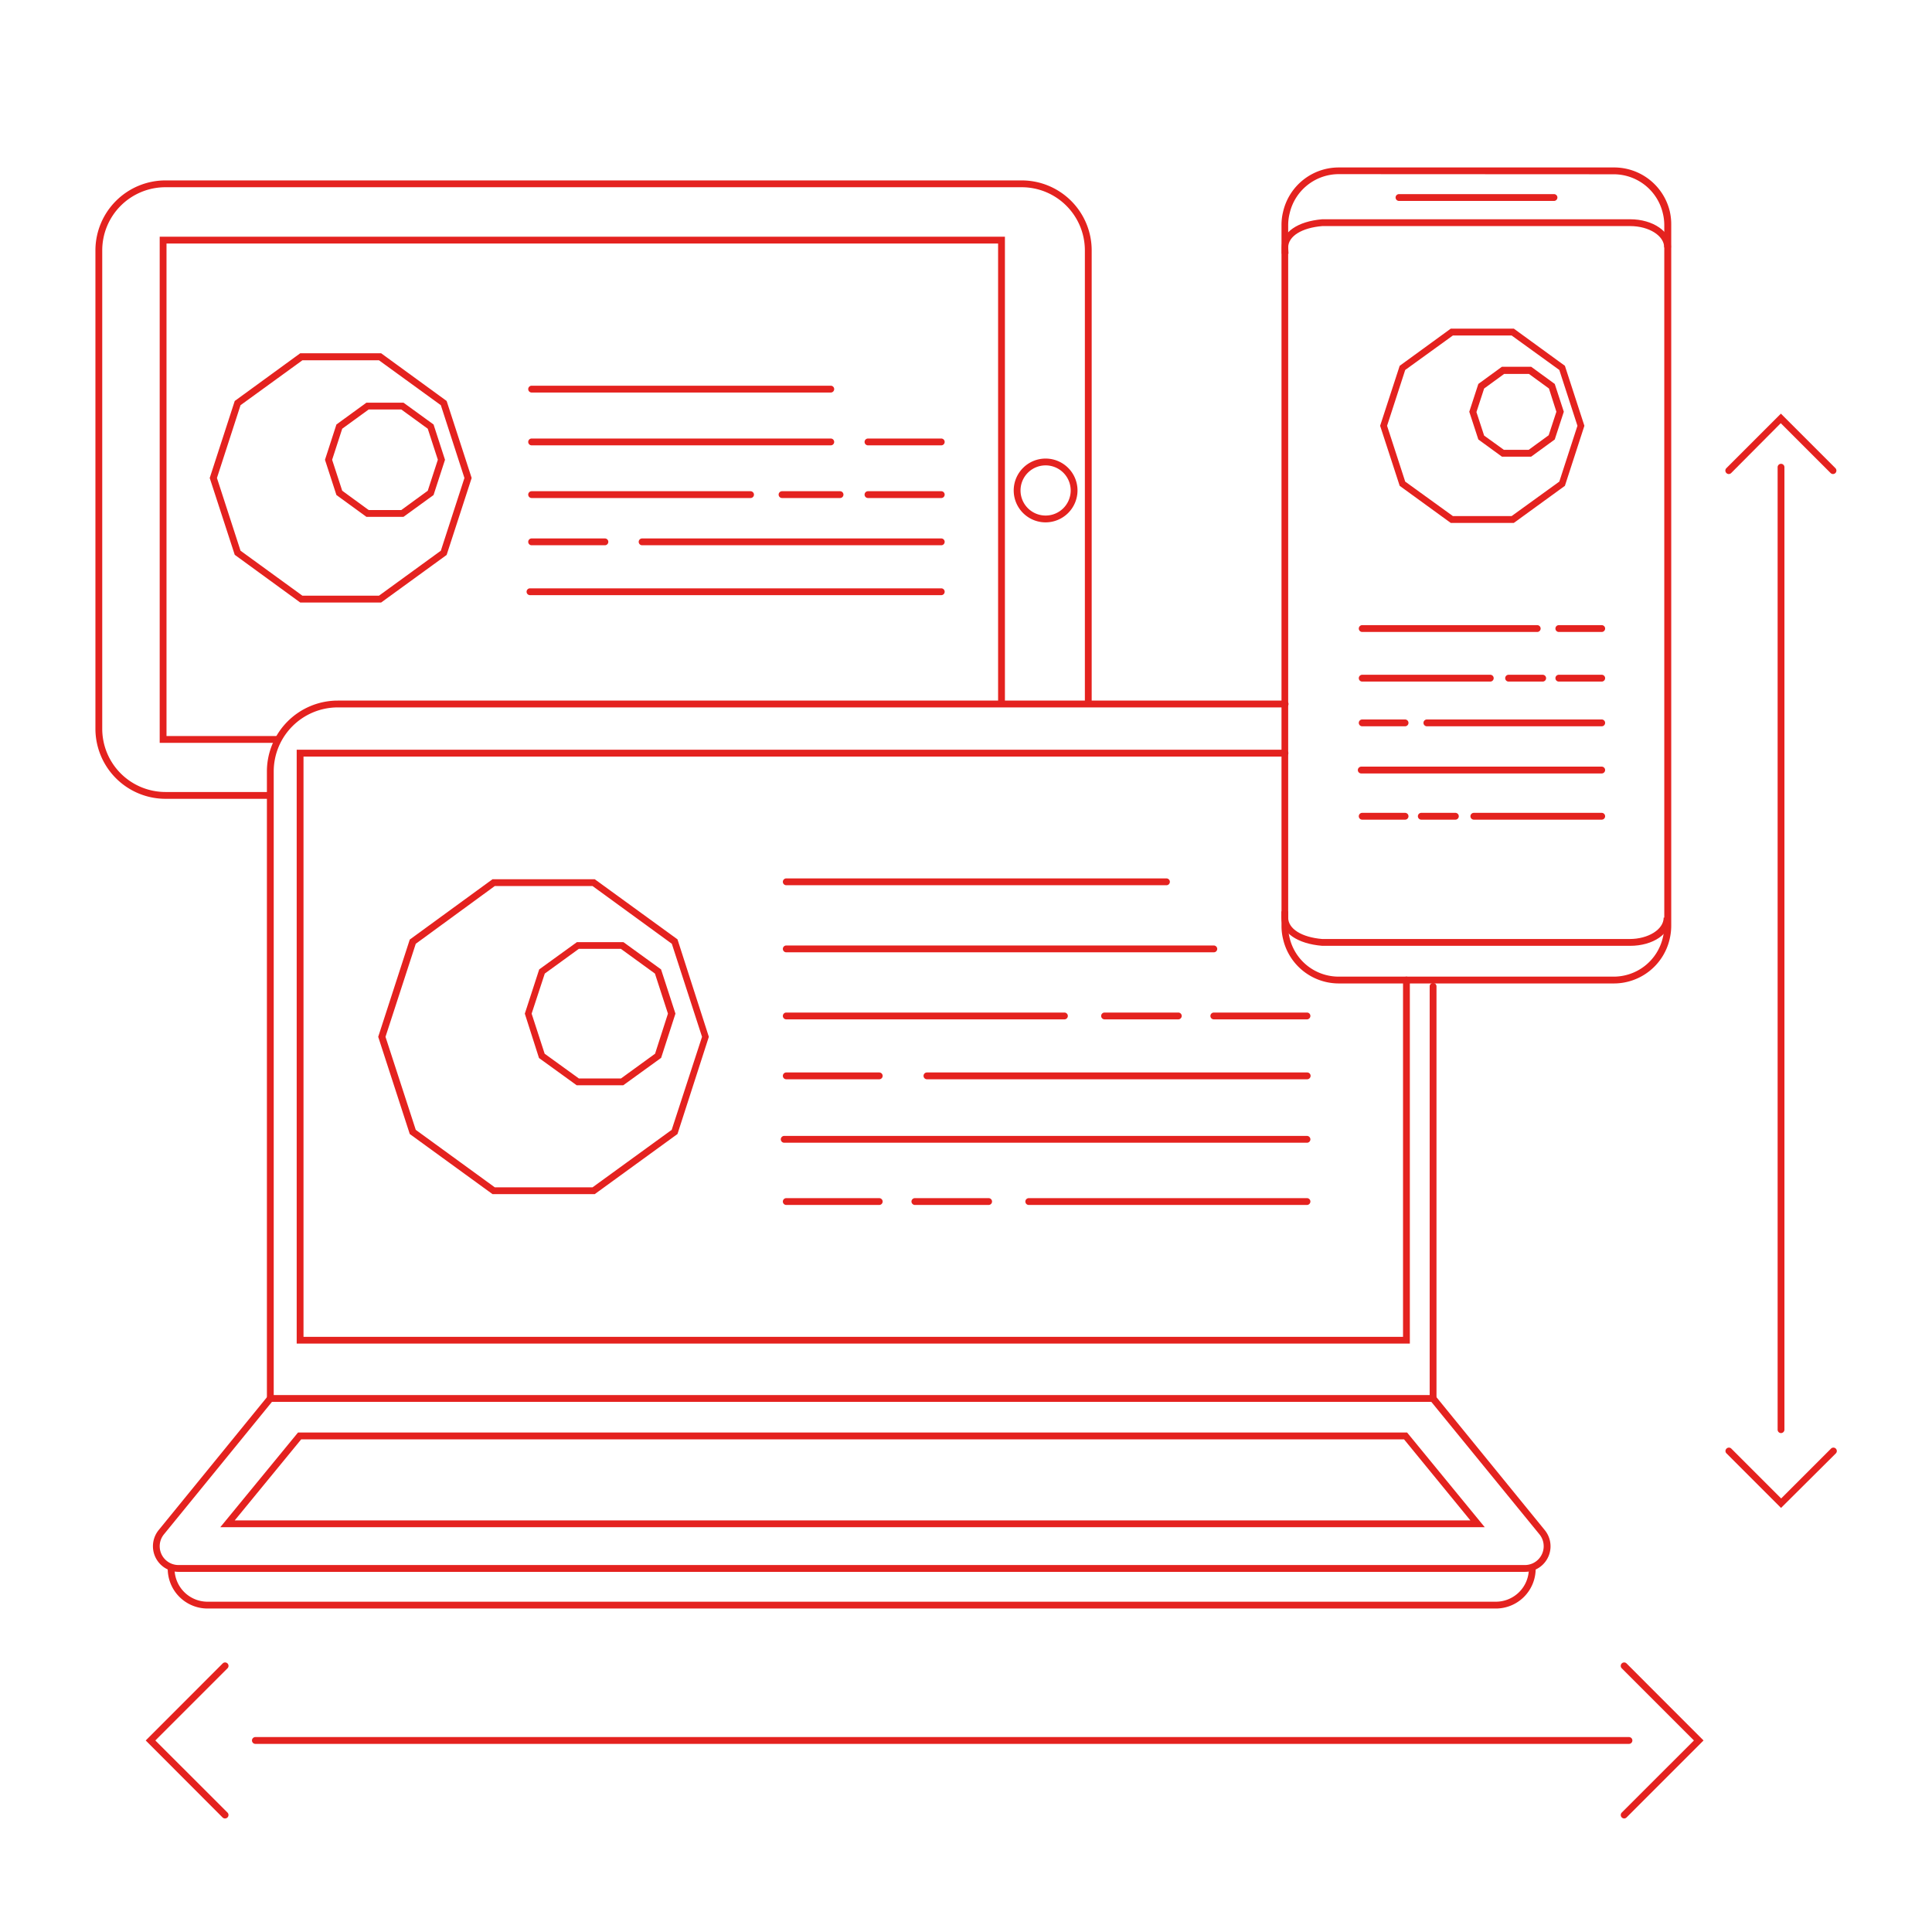
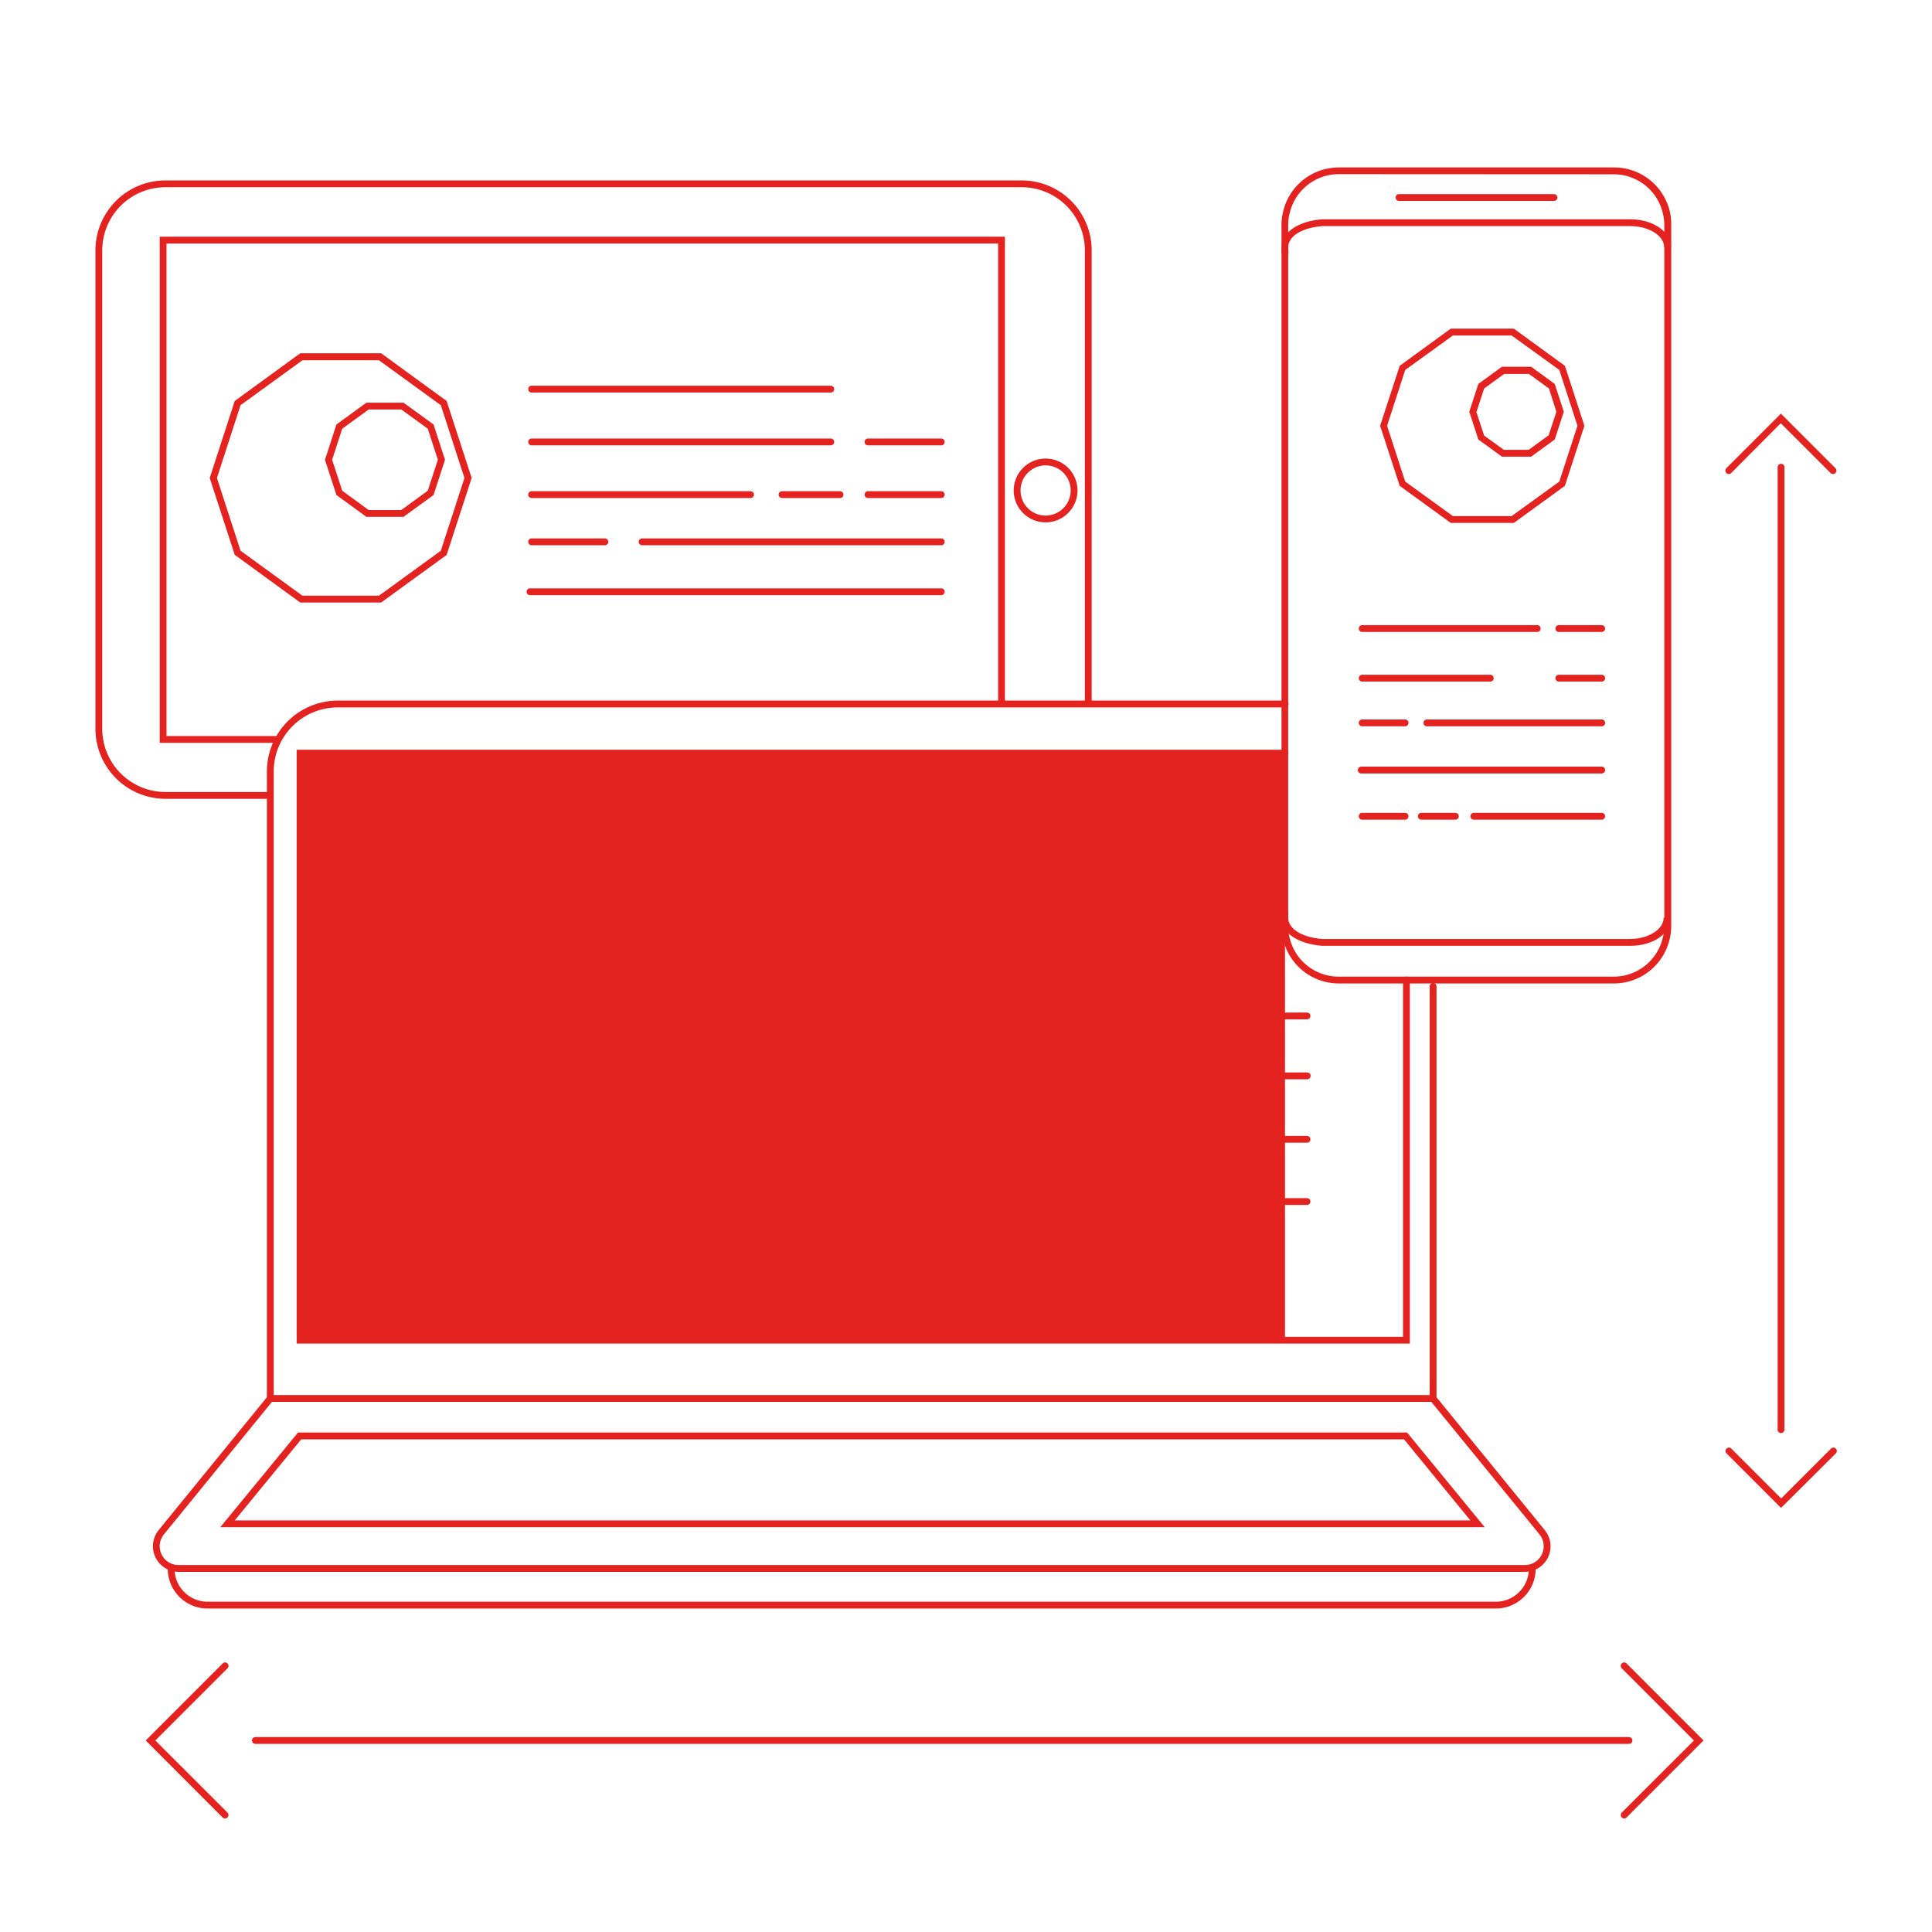
<svg xmlns="http://www.w3.org/2000/svg" viewBox="0 0 283.46 283.46">
  <defs>
    <style>.cls-1{fill:#e4221f;}</style>
  </defs>
  <title>diseño web</title>
  <g id="Capa_2" data-name="Capa 2">
    <path class="cls-1" d="M236.76,144.29H196.45a8.39,8.39,0,0,1-8.2-6.51,8.05,8.05,0,0,1-.23-1.92V33a8,8,0,0,1,.23-1.92,8.38,8.38,0,0,1,8.2-6.51h40.31A8.39,8.39,0,0,1,245,31.06h0A8.53,8.53,0,0,1,245.2,33V135.86a8.6,8.6,0,0,1-.23,1.92A8.4,8.4,0,0,1,236.76,144.29ZM196.45,25.55a7.4,7.4,0,0,0-7.23,5.73A7.23,7.23,0,0,0,189,33V135.86a7.23,7.23,0,0,0,.2,1.7,7.4,7.4,0,0,0,7.23,5.73h40.31a7.4,7.4,0,0,0,7.23-5.73,7.25,7.25,0,0,0,.21-1.7V33a7.25,7.25,0,0,0-.21-1.7h0a7.4,7.4,0,0,0-7.23-5.73Z" />
    <path class="cls-1" d="M189.05,37.23h-1v-.92c0-2.22,2.33-3.84,5.95-4.14h45.17c3.36,0,6,1.82,6,4.14h-1c0-1.73-2.24-3.14-5-3.14H194c-3,.25-5,1.48-5,3.14Z" />
    <path class="cls-1" d="M239.17,138.77H194c-3.66-.3-6-1.92-6-4.14v-.92h1v.92c0,1.66,2,2.89,5,3.14h45.09c2.76,0,5-1.41,5-3.14h1C245.17,137,242.53,138.77,239.17,138.77Z" />
    <path class="cls-1" d="M228,29.48H205.26a.5.5,0,0,1,0-1H228a.5.5,0,0,1,0,1Z" />
    <path class="cls-1" d="M222.11,76.72h-9.26l-7.49-5.44-2.87-8.81,2.87-8.8,7.49-5.45h9.26l7.49,5.45,2.86,8.8-2.86,8.81Zm-8.94-1h8.61l7-5.06,2.66-8.19-2.66-8.19-7-5.06h-8.61l-7,5.06-2.66,8.19,2.66,8.19Z" />
    <path class="cls-1" d="M224.65,67h-4.29l-3.46-2.52-1.33-4.07,1.33-4.08,3.46-2.52h4.29l3.46,2.52,1.33,4.08-1.33,4.07Zm-4-1h3.63l2.94-2.14,1.13-3.45L227.26,57l-2.94-2.14h-3.63L217.75,57l-1.13,3.46,1.13,3.45Z" />
    <path class="cls-1" d="M87.26,175.2h-15l-12.14-8.82-4.63-14.26,4.63-14.27L72.26,129h15l12.14,8.82L104,152.12,99.4,166.38Zm-14.67-1H86.94l11.61-8.43L103,152.12l-4.43-13.65L86.94,130H72.59L61,138.47l-4.44,13.65L61,165.77Z" />
    <path class="cls-1" d="M91.44,159.23H84.61l-5.53-4L77,148.72l2.11-6.49,5.53-4h6.83l5.52,4,2.11,6.49L97,155.21Zm-6.51-1h6.18l5-3.63L98,148.72l-1.91-5.88-5-3.63H84.93l-5,3.63L78,148.72l1.91,5.88Z" />
    <path class="cls-1" d="M225.54,92.72H199.86a.5.5,0,0,1,0-1h25.68a.5.5,0,0,1,0,1Z" />
    <path class="cls-1" d="M235,92.72h-6.29a.5.5,0,0,1,0-1H235a.5.5,0,0,1,0,1Z" />
    <path class="cls-1" d="M235,106.56H209.35a.5.5,0,1,1,0-1H235a.5.5,0,1,1,0,1Z" />
    <path class="cls-1" d="M235,113.48H199.72a.5.5,0,0,1-.5-.5.51.51,0,0,1,.5-.5H235a.5.5,0,0,1,.5.5A.5.5,0,0,1,235,113.48Z" />
    <path class="cls-1" d="M206.15,106.56h-6.29a.5.5,0,0,1,0-1h6.29a.5.5,0,1,1,0,1Z" />
    <path class="cls-1" d="M218.65,100H199.86a.5.5,0,0,1-.5-.5.5.5,0,0,1,.5-.5h18.79a.5.5,0,0,1,.5.5A.5.5,0,0,1,218.65,100Z" />
    <path class="cls-1" d="M235,100h-6.29a.5.5,0,0,1-.5-.5.5.5,0,0,1,.5-.5H235a.5.5,0,0,1,.5.5A.5.5,0,0,1,235,100Z" />
-     <path class="cls-1" d="M226.34,100h-5a.5.5,0,0,1-.5-.5.5.5,0,0,1,.5-.5h5a.5.5,0,0,1,.5.5A.5.5,0,0,1,226.34,100Z" />
    <path class="cls-1" d="M235,120.26H216.24a.5.5,0,0,1-.5-.5.5.5,0,0,1,.5-.5H235a.5.5,0,0,1,.5.5A.5.5,0,0,1,235,120.26Z" />
    <path class="cls-1" d="M206.15,120.26h-6.29a.5.5,0,0,1-.5-.5.5.5,0,0,1,.5-.5h6.29a.5.5,0,0,1,.5.5A.5.5,0,0,1,206.15,120.26Z" />
    <path class="cls-1" d="M213.53,120.26h-5a.5.5,0,0,1-.5-.5.5.5,0,0,1,.5-.5h5a.5.5,0,0,1,.5.5A.5.5,0,0,1,213.53,120.26Z" />
    <path class="cls-1" d="M178.09,139.72H115.36a.5.5,0,0,1-.5-.5.5.5,0,0,1,.5-.5h62.73a.51.51,0,0,1,.5.5A.5.5,0,0,1,178.09,139.72Z" />
    <path class="cls-1" d="M171.14,129.88H115.36a.5.5,0,0,1-.5-.5.5.5,0,0,1,.5-.5h55.78a.5.5,0,0,1,.5.5A.5.5,0,0,1,171.14,129.88Z" />
    <path class="cls-1" d="M191.76,158.35H136a.5.5,0,0,1-.5-.5.5.5,0,0,1,.5-.5h55.79a.5.5,0,0,1,.5.5A.51.51,0,0,1,191.76,158.35Z" />
    <path class="cls-1" d="M191.76,167.66h-76.7a.5.5,0,0,1-.5-.5.5.5,0,0,1,.5-.5h76.7a.51.51,0,0,1,.5.5A.5.5,0,0,1,191.76,167.66Z" />
    <path class="cls-1" d="M129,158.35H115.36a.5.5,0,0,1-.5-.5.5.5,0,0,1,.5-.5H129a.5.5,0,0,1,.5.5A.5.5,0,0,1,129,158.35Z" />
    <path class="cls-1" d="M156.17,149.56H115.36a.5.5,0,0,1-.5-.5.5.5,0,0,1,.5-.5h40.81a.5.5,0,0,1,.5.5A.5.5,0,0,1,156.17,149.56Z" />
    <path class="cls-1" d="M191.76,149.56H178.09a.5.5,0,0,1-.5-.5.5.5,0,0,1,.5-.5h13.67a.5.5,0,0,1,.5.5A.51.51,0,0,1,191.76,149.56Z" />
    <path class="cls-1" d="M172.88,149.56H162.06a.5.5,0,0,1-.5-.5.5.5,0,0,1,.5-.5h10.82a.5.5,0,0,1,.5.5A.51.51,0,0,1,172.88,149.56Z" />
    <path class="cls-1" d="M191.76,176.79H150.94a.5.5,0,0,1-.5-.5.5.5,0,0,1,.5-.5h40.82a.5.5,0,0,1,.5.5A.51.51,0,0,1,191.76,176.79Z" />
    <path class="cls-1" d="M129,176.79H115.36a.5.5,0,0,1-.5-.5.5.5,0,0,1,.5-.5H129a.5.5,0,0,1,.5.5A.5.5,0,0,1,129,176.79Z" />
    <path class="cls-1" d="M145.05,176.79H134.23a.51.51,0,0,1-.5-.5.5.5,0,0,1,.5-.5h10.82a.5.5,0,0,1,.5.5A.5.5,0,0,1,145.05,176.79Z" />
    <path class="cls-1" d="M55.92,88.4H44.05l-9.61-7L30.77,70.13l3.67-11.3,9.61-7H55.92l9.61,7,3.67,11.3L65.53,81.42Zm-11.55-1H55.6l9.08-6.6,3.46-10.67L64.68,59.45,55.6,52.86H44.37l-9.08,6.59L31.83,70.13,35.29,80.8Z" />
    <path class="cls-1" d="M59.2,75.83H53.76l-4.4-3.2-1.68-5.17,1.68-5.18,4.4-3.2H59.2l4.41,3.2,1.68,5.18-1.68,5.17Zm-5.11-1h4.79L62.76,72l1.48-4.55L62.76,62.9l-3.88-2.82H54.09L50.21,62.9l-1.48,4.56L50.21,72Z" />
    <path class="cls-1" d="M121.88,65.34H78a.5.5,0,0,1-.5-.5.5.5,0,0,1,.5-.5h43.89a.5.5,0,0,1,.5.5A.5.5,0,0,1,121.88,65.34Z" />
    <path class="cls-1" d="M121.88,57.59H78a.5.5,0,0,1-.5-.5.5.5,0,0,1,.5-.5h43.89a.5.5,0,0,1,.5.5A.5.5,0,0,1,121.88,57.59Z" />
    <path class="cls-1" d="M138.1,65.34H127.35a.5.5,0,0,1-.5-.5.5.5,0,0,1,.5-.5H138.1a.5.5,0,0,1,.5.5A.5.5,0,0,1,138.1,65.34Z" />
    <path class="cls-1" d="M138.1,80H94.21a.5.5,0,0,1,0-1H138.1a.5.5,0,0,1,0,1Z" />
    <path class="cls-1" d="M138.1,87.32H77.76a.5.5,0,0,1-.5-.5.5.5,0,0,1,.5-.5H138.1a.5.5,0,0,1,.5.5A.5.5,0,0,1,138.1,87.32Z" />
    <path class="cls-1" d="M88.75,80H78a.5.5,0,0,1,0-1H88.75a.5.5,0,0,1,0,1Z" />
    <path class="cls-1" d="M110.11,73.07H78a.5.5,0,0,1-.5-.5.5.5,0,0,1,.5-.5h32.12a.51.51,0,0,1,.5.5A.5.5,0,0,1,110.11,73.07Z" />
    <path class="cls-1" d="M138.1,73.07H127.35a.5.5,0,0,1-.5-.5.5.5,0,0,1,.5-.5H138.1a.5.5,0,0,1,.5.5A.5.5,0,0,1,138.1,73.07Z" />
    <path class="cls-1" d="M123.25,73.07h-8.51a.5.5,0,0,1-.5-.5.5.5,0,0,1,.5-.5h8.51a.5.5,0,0,1,.5.5A.5.5,0,0,1,123.25,73.07Z" />
    <path class="cls-1" d="M223.73,230.62H26.19a3.76,3.76,0,0,1-2.91-6.13l16.14-19.81H210.5l16.14,19.81a3.75,3.75,0,0,1-2.91,6.13ZM39.9,205.68,24.05,225.12a2.76,2.76,0,0,0,2.14,4.5H223.73a2.76,2.76,0,0,0,2.14-4.5L210,205.68Z" />
    <path class="cls-1" d="M219.44,236h-189a5.84,5.84,0,0,1-5.83-5.84.5.5,0,0,1,1,0A4.84,4.84,0,0,0,30.48,235h189a4.84,4.84,0,0,0,4.83-4.84.5.5,0,0,1,1,0A5.84,5.84,0,0,1,219.44,236Z" />
    <path class="cls-1" d="M39.66,205.68a.5.5,0,0,1-.5-.5v-92a10.4,10.4,0,0,1,10.39-10.39h139a.5.5,0,0,1,0,1h-139a9.4,9.4,0,0,0-9.39,9.39v92A.5.5,0,0,1,39.66,205.68Z" />
    <path class="cls-1" d="M210.26,205.68a.5.5,0,0,1-.5-.5V144.72a.5.5,0,0,1,1,0v60.46A.5.5,0,0,1,210.26,205.68Z" />
-     <path class="cls-1" d="M206.85,197.13H43.53V110h145a.5.5,0,0,1,0,1h-144v85.14H205.85V143.79a.5.5,0,0,1,.5-.5.5.5,0,0,1,.5.5Z" />
+     <path class="cls-1" d="M206.85,197.13H43.53V110h145a.5.5,0,0,1,0,1v85.14H205.85V143.79a.5.5,0,0,1,.5-.5.5.5,0,0,1,.5.5Z" />
    <path class="cls-1" d="M217.84,224.07H32.32l11.4-13.89H206.45Zm-183.4-1H215.73L206,211.18H44.19Z" />
    <path class="cls-1" d="M39.66,117.2H24.26A10.29,10.29,0,0,1,14,106.93V36.73A10.28,10.28,0,0,1,24.26,26.47H149.9a10.27,10.27,0,0,1,10.27,10.26V103.5h-1V36.73a9.27,9.27,0,0,0-9.27-9.26H24.26A9.27,9.27,0,0,0,15,36.73v70.2a9.28,9.28,0,0,0,9.27,9.27h15.4Z" />
    <polygon class="cls-1" points="40.66 108.99 23.43 108.99 23.43 34.73 147.44 34.73 147.44 103.53 146.44 103.53 146.44 35.73 24.43 35.73 24.43 107.99 40.66 107.99 40.66 108.99" />
    <path class="cls-1" d="M153.41,76.64A4.68,4.68,0,1,1,158.09,72,4.69,4.69,0,0,1,153.41,76.64Zm0-8.36A3.68,3.68,0,1,0,157.09,72,3.68,3.68,0,0,0,153.41,68.28Z" />
    <path class="cls-1" d="M261.31,210.26a.5.5,0,0,1-.5-.5V68.55a.5.5,0,0,1,.5-.5.5.5,0,0,1,.5.5V209.76A.51.51,0,0,1,261.31,210.26Z" />
    <path class="cls-1" d="M253.64,69.55a.49.49,0,0,1-.35-.15.5.5,0,0,1,0-.71l8-8,8,8a.51.51,0,0,1,0,.71.5.5,0,0,1-.71,0l-7.31-7.31L254,69.4A.51.51,0,0,1,253.64,69.55Z" />
    <path class="cls-1" d="M261.31,221.24l-8-8a.48.48,0,0,1,0-.7.5.5,0,0,1,.71,0l7.31,7.31,7.31-7.31a.5.5,0,0,1,.71,0,.5.5,0,0,1,0,.7Z" />
    <path class="cls-1" d="M239,255.86H37.47a.5.5,0,0,1-.5-.5.5.5,0,0,1,.5-.5H239a.5.5,0,0,1,.5.5A.5.5,0,0,1,239,255.86Z" />
    <path class="cls-1" d="M238.3,266.8a.51.51,0,0,1-.36-.15.51.51,0,0,1,0-.71l10.59-10.58-10.59-10.59a.5.5,0,0,1,.71-.71l11.29,11.3-11.29,11.29A.5.5,0,0,1,238.3,266.8Z" />
    <path class="cls-1" d="M33,266.8a.49.49,0,0,1-.35-.15L21.38,255.36l11.29-11.3a.5.5,0,0,1,.71.71L22.79,255.36l10.59,10.58a.51.51,0,0,1,0,.71A.51.51,0,0,1,33,266.8Z" />
  </g>
</svg>